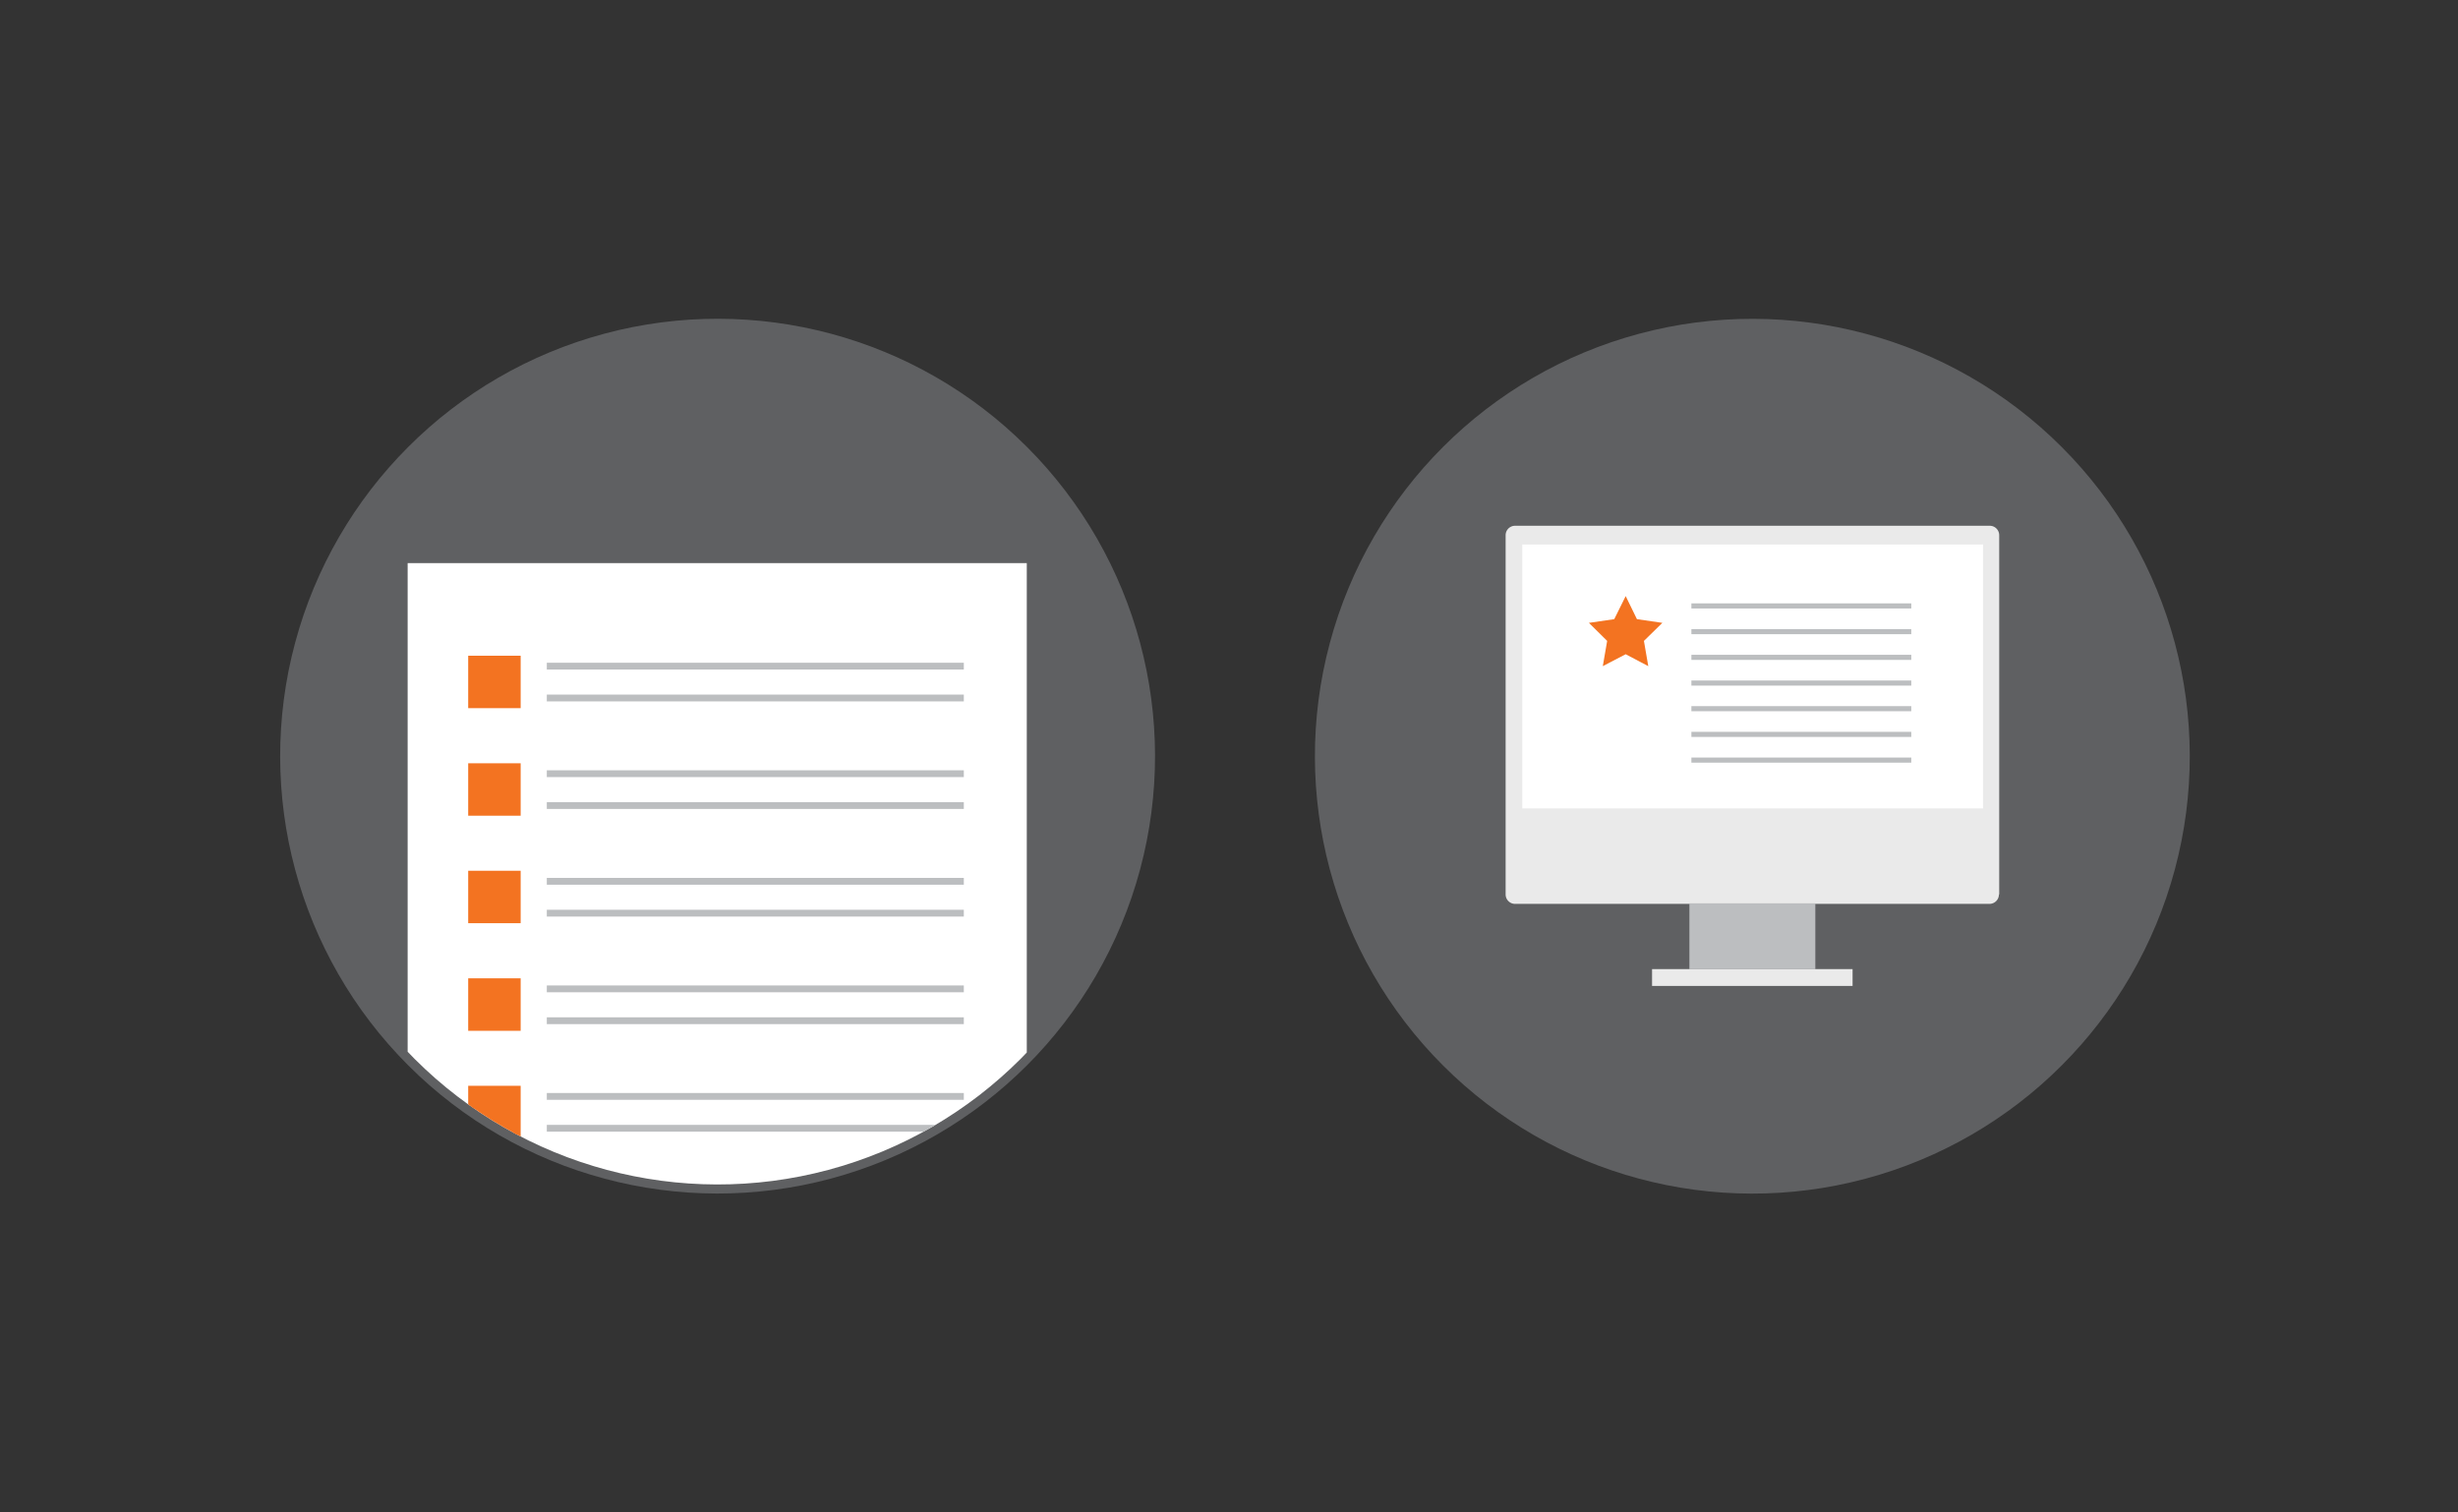
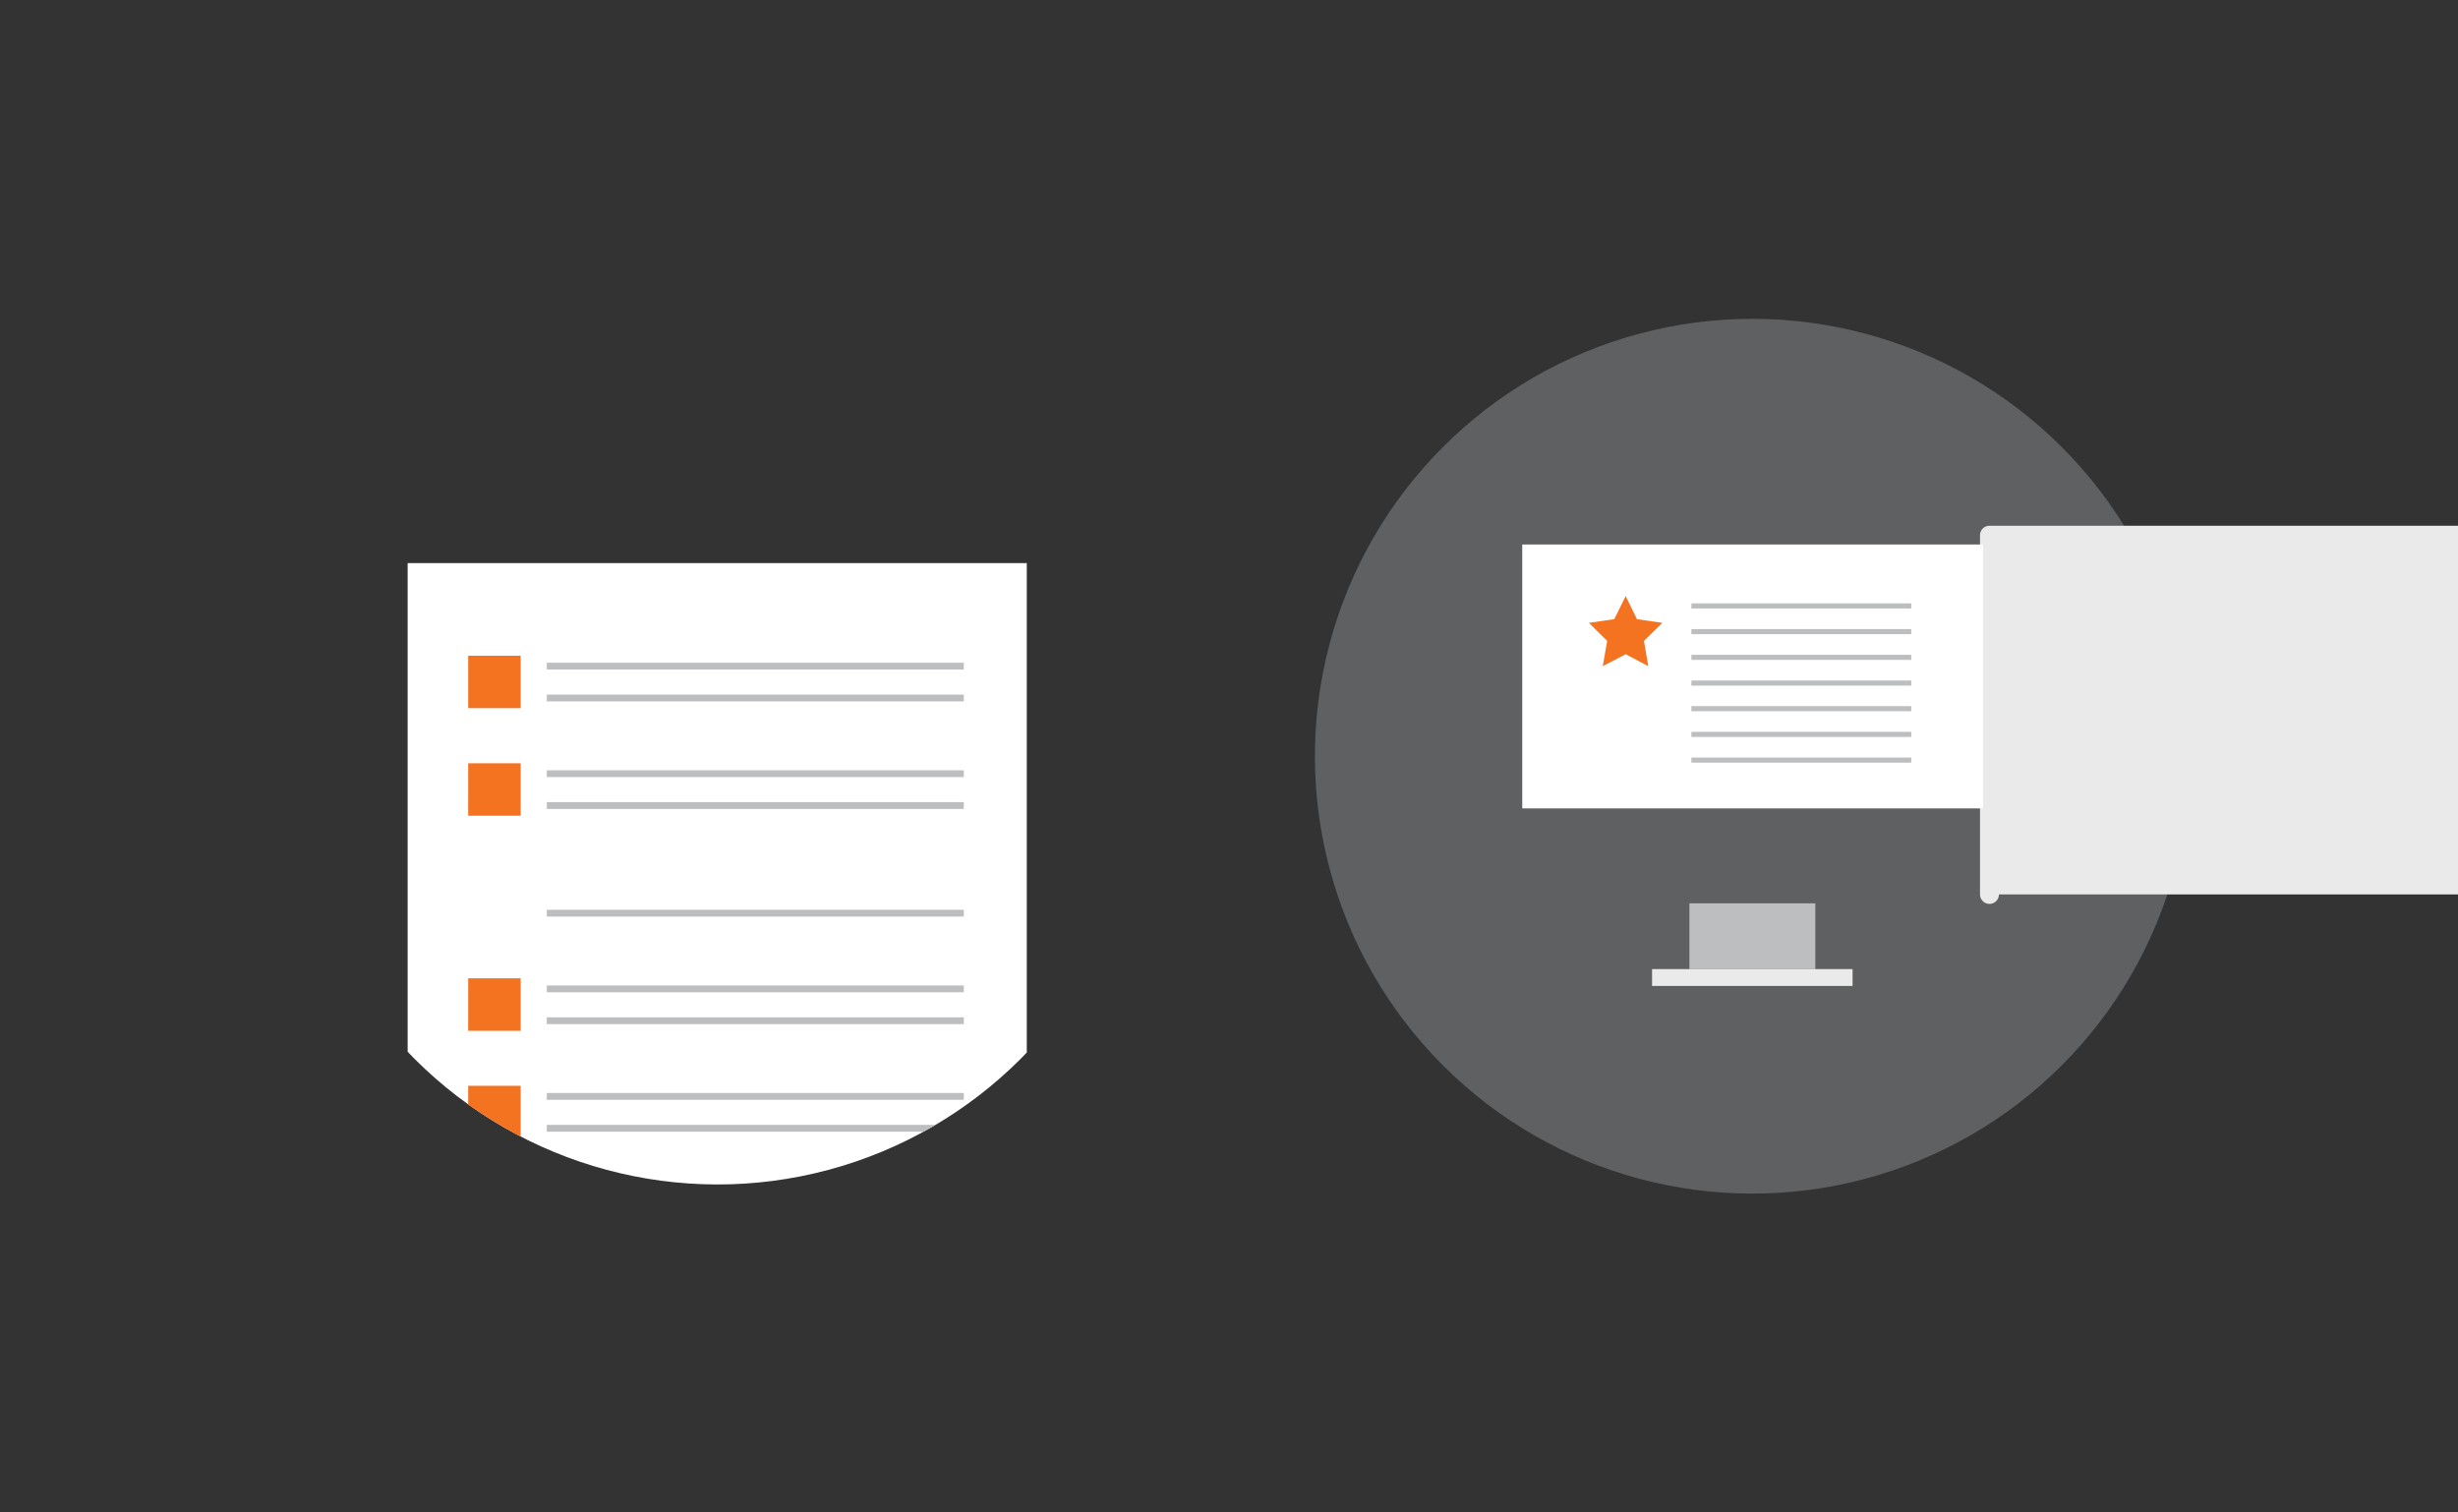
<svg xmlns="http://www.w3.org/2000/svg" viewBox="0 0 260 160">
  <rect x="0" y="0" width="260" height="160" fill="#333333" stroke="none" />
  <defs>
    <style>.cls-1,.cls-11,.cls-7{fill:none;}.cls-2{opacity:0;}.cls-3{fill:#5f6062;}.cls-4{clip-path:url(#clip-path);}.cls-5{fill:#fff;}.cls-10,.cls-6{fill:#f37321;}.cls-6{stroke:#f37321;stroke-width:0.67px;}.cls-11,.cls-6,.cls-7{stroke-miterlimit:10;}.cls-11,.cls-7{stroke:#bcbec0;}.cls-7{stroke-width:0.72px;}.cls-8{fill:#eaeaea;}.cls-9{fill:#bcbec0;}.cls-11{stroke-width:0.54px;}</style>
    <clipPath id="clip-path">
      <circle id="SVGID" class="cls-1" cx="75.91" cy="80" r="45.31" transform="translate(-34.34 77.1) rotate(-45)" />
    </clipPath>
  </defs>
  <title>small-2</title>
  <g id="artwork_installer_network" data-name="artwork installer network">
-     <circle class="cls-3" cx="75.91" cy="80" r="46.27" transform="translate(-34.34 77.1) rotate(-45)" />
    <g class="cls-4">
      <rect class="cls-5" x="43.12" y="59.57" width="65.49" height="83.15" />
    </g>
    <g class="cls-4">
      <rect class="cls-6" x="49.86" y="69.7" width="4.88" height="4.88" />
      <line class="cls-7" x1="57.84" y1="70.47" x2="101.95" y2="70.47" />
      <line class="cls-7" x1="57.84" y1="73.84" x2="101.95" y2="73.84" />
    </g>
    <g class="cls-4">
      <rect class="cls-6" x="49.86" y="81.08" width="4.88" height="4.88" />
      <line class="cls-7" x1="57.84" y1="81.85" x2="101.95" y2="81.85" />
      <line class="cls-7" x1="57.84" y1="85.22" x2="101.95" y2="85.22" />
    </g>
    <g class="cls-4">
-       <rect class="cls-6" x="49.86" y="92.45" width="4.88" height="4.88" />
-       <line class="cls-7" x1="57.84" y1="93.23" x2="101.95" y2="93.23" />
      <line class="cls-7" x1="57.84" y1="96.6" x2="101.95" y2="96.6" />
    </g>
    <g class="cls-4">
      <rect class="cls-6" x="49.86" y="103.83" width="4.88" height="4.88" />
      <line class="cls-7" x1="57.84" y1="104.61" x2="101.95" y2="104.61" />
      <line class="cls-7" x1="57.84" y1="107.98" x2="101.95" y2="107.98" />
    </g>
    <g class="cls-4">
      <rect class="cls-6" x="49.86" y="115.2" width="4.88" height="4.88" />
      <line class="cls-7" x1="57.84" y1="115.99" x2="101.95" y2="115.99" />
      <line class="cls-7" x1="57.84" y1="119.36" x2="101.95" y2="119.36" />
    </g>
    <circle class="cls-3" cx="185.36" cy="80" r="46.27" transform="translate(-2.28 154.5) rotate(-45)" />
-     <path id="monitor" class="cls-8" d="M211.44,94.62a1,1,0,0,1-1,1H160.26a1,1,0,0,1-1-1v-38a1,1,0,0,1,1-1h50.21a1,1,0,0,1,1,1v38Z" />
+     <path id="monitor" class="cls-8" d="M211.44,94.62a1,1,0,0,1-1,1a1,1,0,0,1-1-1v-38a1,1,0,0,1,1-1h50.21a1,1,0,0,1,1,1v38Z" />
    <rect id="stand" class="cls-9" x="178.7" y="95.56" width="13.32" height="6.96" />
    <rect id="base" class="cls-8" x="174.75" y="102.52" width="21.21" height="1.78" />
    <rect class="cls-5" x="161.02" y="57.6" width="48.74" height="27.92" />
    <polygon class="cls-10" points="171.96 63.06 173.15 65.5 175.84 65.89 173.89 67.8 174.35 70.47 171.96 69.21 169.54 70.47 170 67.8 168.07 65.89 170.75 65.5 171.96 63.06" />
    <line class="cls-11" x1="178.91" y1="64.1" x2="202.17" y2="64.1" />
    <line class="cls-11" x1="178.91" y1="66.82" x2="202.17" y2="66.82" />
    <line class="cls-11" x1="178.91" y1="69.54" x2="202.17" y2="69.54" />
    <line class="cls-11" x1="178.91" y1="72.26" x2="202.17" y2="72.26" />
    <line class="cls-11" x1="178.91" y1="74.97" x2="202.17" y2="74.97" />
    <line class="cls-11" x1="178.91" y1="77.69" x2="202.17" y2="77.69" />
    <line class="cls-11" x1="178.91" y1="80.41" x2="202.17" y2="80.41" />
  </g>
</svg>